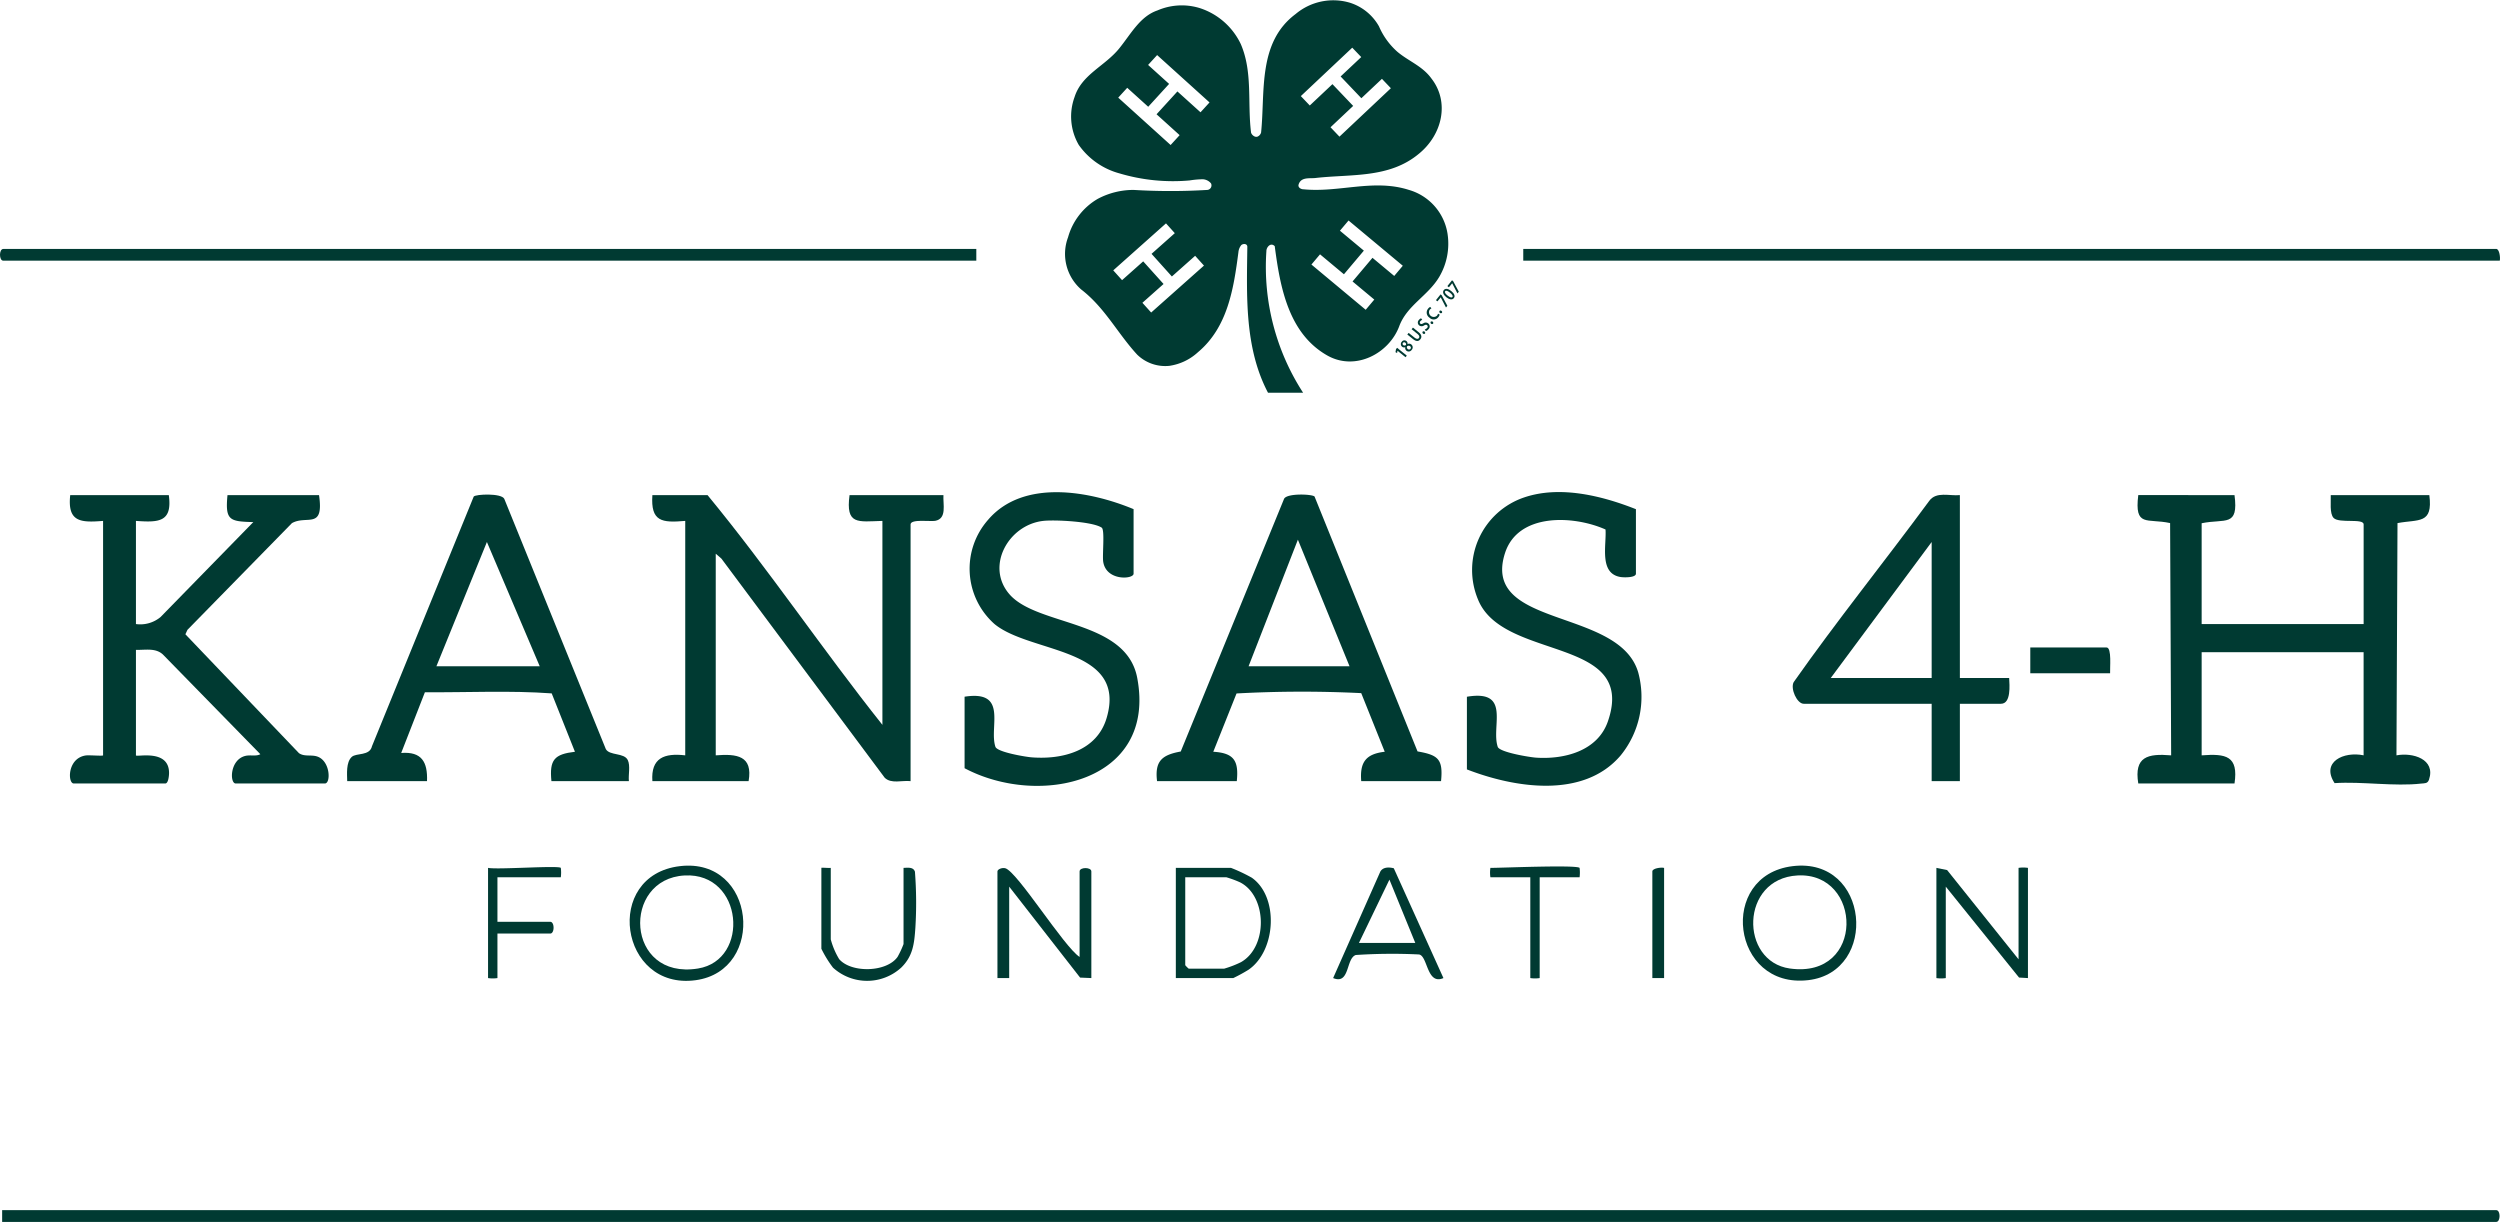
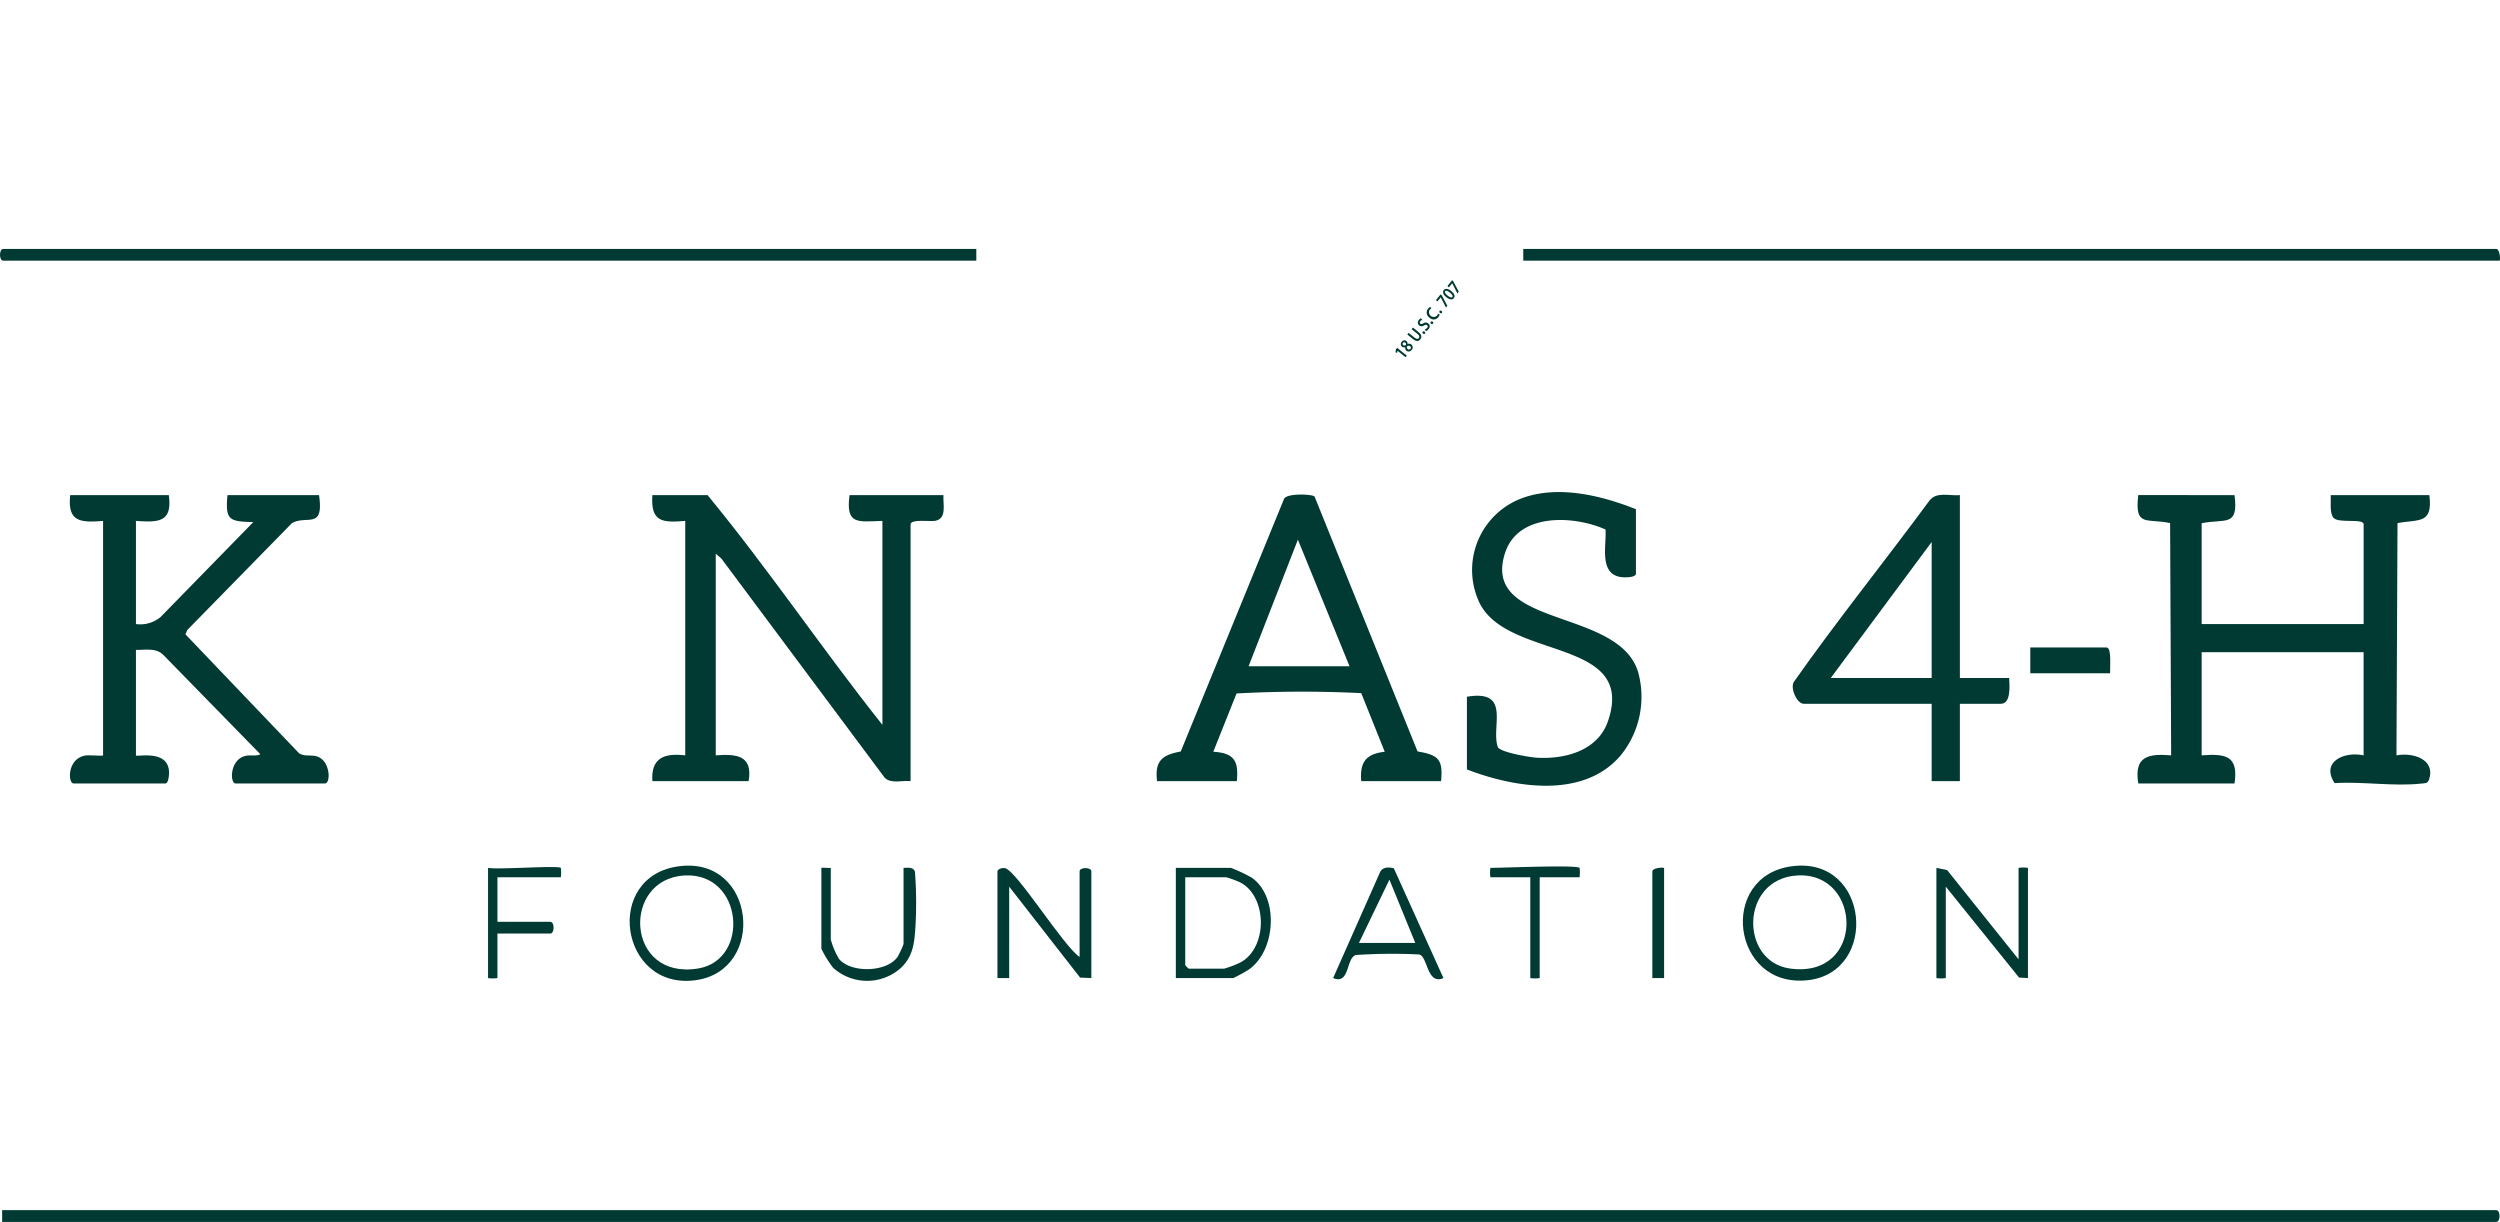
<svg xmlns="http://www.w3.org/2000/svg" id="Group_26" data-name="Group 26" width="255.221" height="124.742" viewBox="0 0 255.221 124.742">
  <defs>
    <clipPath id="clip-path">
      <rect id="Rectangle_1016" data-name="Rectangle 1016" width="255.221" height="124.742" transform="translate(0 0)" fill="#003A32" />
    </clipPath>
  </defs>
  <g id="Group_4" data-name="Group 4" clip-path="url(#clip-path)">
    <path id="Path_770" data-name="Path 770" d="M228.118,50.545c.43,3.305-.942,2.376-3.355,2.872V63.709H241.3V53.537c0-.657-2.48-.078-3.058-.655-.441-.44-.266-1.724-.3-2.337h10.065c.383,3-1.072,2.448-3.25,2.857l-.106,23.711c1.651-.319,4.027.383,3.322,2.48-.14.418-.449.363-.793.4-2.712.314-6.061-.228-8.845-.045-1.415-2.157.924-3.265,2.962-2.839V66.581H224.763V77.112c2.478-.186,3.775.048,3.355,2.872h-9.825c-.443-2.735.949-3.073,3.356-2.871L221.543,53.4c-2.362-.515-3.657.469-3.25-2.857Z" fill="#003A32" />
    <path id="Path_771" data-name="Path 771" d="M.219,124.742v-1.2h254.62c.451,0,.451,1.2,0,1.2Z" fill="#003A32" />
    <path id="Path_772" data-name="Path 772" d="M90.084,74V53.178c-2.518.071-3.762.44-3.355-2.633h9.586c-.06.954.382,2.4-.846,2.627-.479.089-2.509-.21-2.509.365V79.745c-.864-.1-1.984.307-2.644-.351L73.648,57.028l-.579-.5V77.112c2.169-.17,3.805.036,3.355,2.633H66.6c-.162-2.38,1.226-2.882,3.355-2.633V53.178c-2.39.208-3.54.081-3.355-2.633h5.632C78.464,58.117,83.973,66.313,90.084,74" fill="#003A32" />
    <path id="Path_773" data-name="Path 773" d="M17.233,50.545c.384,2.769-1.033,2.8-3.355,2.633V63.709a3.232,3.232,0,0,0,2.515-.719L25.859,53.3c-2.43-.065-2.884-.167-2.635-2.751H32.57c.525,3.581-1.261,2-2.769,2.859L19.136,64.3l-.209.453L30.519,76.887c.546.38,1.209.145,1.825.331,1.392.42,1.45,2.766.825,2.766H24.063c-.626,0-.616-2.449,1.009-2.821.5-.115,1.093.071,1.506-.169L16.634,66.82c-.76-.707-1.816-.446-2.756-.478v10.77c0,.218,3.378-.7,3.38,1.793,0,.292-.072,1.079-.384,1.079H7.527c-.62,0-.675-2.563,1.212-2.858.356-.055,1.784.075,1.784-.014V53.178c-2.336.194-3.648.092-3.355-2.633Z" fill="#003A32" />
    <path id="Path_774" data-name="Path 774" d="M118.122,79.746c-.249-2.066.511-2.677,2.418-3.026l10.547-25.791c.282-.606,2.925-.484,3.116-.235L144.714,76.71c2.088.37,2.629.762,2.4,3.036h-8.148c-.155-1.933.466-2.775,2.4-3l-2.4-5.985a122.8,122.8,0,0,0-12.73.033l-2.374,5.952c2.106.127,2.616.91,2.4,3Zm19.651-11.728L132.5,55.094l-5.035,12.924Z" fill="#003A32" />
-     <path id="Path_775" data-name="Path 775" d="M64.2,79.746H56.294c-.219-2.189.3-2.75,2.4-3l-2.372-5.959c-4.241-.311-8.646-.083-12.945-.117l-2.42,6.2c2.093-.164,2.71.917,2.636,2.875H35.446c-.014-.744-.128-1.923.461-2.471.465-.433,1.837-.071,2.07-1.1L48.361,50.694c.192-.25,2.832-.368,3.12.232L61.848,76.473c.385.686,1.864.355,2.238,1.116.288.585.046,1.507.117,2.157M44.552,68.018H55.1L49.707,55.331Z" fill="#003A32" />
-     <path id="Path_776" data-name="Path 776" d="M115.726,51.982v6.582c0,.581-2.792.776-3.1-1.211-.105-.672.181-3.256-.154-3.484-.932-.634-4.792-.824-5.972-.691-3.554.4-5.927,4.649-3.437,7.5,2.854,3.271,11.907,2.567,13.034,8.523,2.021,10.679-10.028,13.256-17.624,9.225v-7.3c4.493-.7,2.473,3.1,3.148,5.113.183.545,3.081,1.03,3.712,1.078,3.147.243,6.656-.662,7.645-4.03,2.125-7.233-7.768-6.548-11.447-9.577a7.548,7.548,0,0,1-.655-10.648c3.577-4.182,10.332-2.959,14.851-1.084" fill="#003A32" />
    <path id="Path_777" data-name="Path 777" d="M167.009,51.982v6.582c0,.412-1.172.4-1.542.347-2.258-.34-1.446-3.276-1.562-4.856-3.254-1.45-8.931-1.725-10.261,2.409-2.477,7.695,11.628,5.542,13.593,12.164a9.474,9.474,0,0,1-1.783,8.488c-3.8,4.473-10.848,3.312-15.7,1.433V71.13c4.559-.77,2.445,3.019,3.148,5.113.187.556,3.259,1.061,3.925,1.105,2.9.192,6.276-.69,7.317-3.694,3.035-8.751-10.64-6.135-13.239-12.41a7.82,7.82,0,0,1,4.711-10.468c3.64-1.231,7.935-.164,11.392,1.206" fill="#003A32" />
    <path id="Path_778" data-name="Path 778" d="M200.08,50.545V69.214h5.032c.038.728.213,2.633-.839,2.633H200.08v7.9H197.2v-7.9h-13.06c-.693,0-1.386-1.556-1.024-2.213,4.421-6.285,9.269-12.3,13.836-18.5.731-.991,2.052-.481,3.124-.59M197.2,69.214V55.332L186.9,69.214Z" fill="#003A32" />
    <path id="Path_779" data-name="Path 779" d="M255.2,26.611H155.507v-1.2h99.332c.314,0,.437.884.359,1.2" fill="#003A32" />
    <path id="Path_780" data-name="Path 780" d="M99.67,25.414v1.2H.338c-.451,0-.451-1.2,0-1.2Z" fill="#003A32" />
    <path id="Path_781" data-name="Path 781" d="M110.214,97.7V88.96c0-.451,1.2-.451,1.2,0V99.85l-1.15-.05-7.237-9.284V99.85h-1.2V88.96c0-.213.471-.411.8-.323,1.219.332,5.983,8.016,7.59,9.059" fill="#003A32" />
    <path id="Path_782" data-name="Path 782" d="M69.419,88.422c7.761-.914,8.827,10.661,1.593,11.646-7.764,1.057-9.483-10.718-1.593-11.646m.489.952c-6.472.329-6.069,10.7,1.35,9.5,5.343-.863,4.624-9.808-1.35-9.5" fill="#003A32" />
    <path id="Path_783" data-name="Path 783" d="M183.008,88.424c7.864-.958,8.819,10.8,1.589,11.638-7.843.913-9.272-10.7-1.589-11.638m.491.95c-5.856.325-5.915,8.781-.772,9.5,7.71,1.075,7.437-9.868.772-9.5" fill="#003A32" />
    <path id="Path_784" data-name="Path 784" d="M206.071,97.936V88.6a3.212,3.212,0,0,1,.959,0V99.851l-.909-.054-7.479-9.281v9.335a3.2,3.2,0,0,1-.958,0V88.6l1.094.223Z" fill="#003A32" />
    <path id="Path_785" data-name="Path 785" d="M120.039,99.851V88.6h5.632a16.867,16.867,0,0,1,2.117,1c2.795,1.957,2.489,7.467-.329,9.4a16.791,16.791,0,0,1-1.548.847ZM121,89.559v8.975a2.389,2.389,0,0,0,.359.359h3.6a10.346,10.346,0,0,0,1.729-.667c2.776-1.575,2.662-6.749-.091-8.149a10.571,10.571,0,0,0-1.4-.518Z" fill="#003A32" />
    <path id="Path_786" data-name="Path 786" d="M142.291,88.64l5.067,11.209c-1.718.757-1.591-2.3-2.506-2.41a56.088,56.088,0,0,0-6.442.056c-1.023.352-.588,3.068-2.313,2.354l4.815-10.865c.268-.48.89-.47,1.379-.344m2.192,7.62L141.844,89.8l-3.112,6.462Z" fill="#003A32" />
    <path id="Path_787" data-name="Path 787" d="M84.812,88.6v7.3a7.726,7.726,0,0,0,.857,2.016c1.246,1.439,4.848,1.353,5.963-.23a9.565,9.565,0,0,0,.609-1.307V88.6c.447-.012,1-.109,1.164.393a41.544,41.544,0,0,1,.044,5.72c-.113,1.63-.243,2.884-1.441,4.066a5.168,5.168,0,0,1-6.969.005,11.336,11.336,0,0,1-1.186-1.927V88.6c0-.048.787.032.959,0" fill="#003A32" />
    <path id="Path_788" data-name="Path 788" d="M57.253,88.6a3.781,3.781,0,0,1,0,.957h-6.47v4.548h5.392c.451,0,.451,1.2,0,1.2H50.783V99.85a3.211,3.211,0,0,1-.959,0V88.6c.945.2,7.171-.267,7.429,0" fill="#003A32" />
    <path id="Path_789" data-name="Path 789" d="M215.417,68.736h-8.148V66.1h7.789c.549,0,.326,2.154.359,2.633" fill="#003A32" />
    <path id="Path_790" data-name="Path 790" d="M161.258,88.6a3.781,3.781,0,0,1,0,.957h-4.074V99.85a3.2,3.2,0,0,1-.958,0V89.558h-4.074a3.2,3.2,0,0,1,0-.957c1.2,0,8.79-.327,9.106,0" fill="#003A32" />
    <path id="Path_791" data-name="Path 791" d="M169.885,88.6V99.85h-1.2V88.96c0-.314.885-.437,1.2-.359" fill="#003A32" />
-     <path id="Path_792" data-name="Path 792" d="M138.049,4.867,132.8,9.811l.914.959,2.312-2.179,2.117,2.222-2.313,2.179.913.959,5.249-4.944-.913-.959-2.1,1.98-2.118-2.222,2.105-1.98Zm-5.018,35.227h-3.582c-2.414-4.588-2.173-9.9-2.111-14.9,0-.3-.366-.362-.609-.182a1.333,1.333,0,0,0-.3.727c-.486,3.749-1.1,7.68-4.135,10.22a5.465,5.465,0,0,1-2.92,1.39,4.1,4.1,0,0,1-3.284-1.148c-2.007-2.177-3.284-4.778-5.717-6.653a4.822,4.822,0,0,1-1.338-5.322,6.585,6.585,0,0,1,3.041-3.93,7.765,7.765,0,0,1,3.649-.907,62.838,62.838,0,0,0,7.542,0,.466.466,0,0,0,.364-.666,1.165,1.165,0,0,0-.851-.423,9.21,9.21,0,0,0-1.337.121,19.137,19.137,0,0,1-7.177-.726,7.452,7.452,0,0,1-4.136-2.9,5.78,5.78,0,0,1-.425-4.9c.729-2.3,3.1-3.145,4.561-4.959,1.217-1.512,2.128-3.266,3.892-3.87a6.248,6.248,0,0,1,4.318-.242,7.022,7.022,0,0,1,4.2,3.689c1.217,2.842.671,5.926,1.034,8.95,0,.242.366.6.67.484a.639.639,0,0,0,.364-.424c.426-4.172-.364-9.192,3.528-12.094A5.967,5.967,0,0,1,137.8.275a5.2,5.2,0,0,1,2.979,2.419,7.363,7.363,0,0,0,1.886,2.6c1.156.967,2.554,1.451,3.467,2.721,1.886,2.419,1.1,5.746-1.278,7.681-3.041,2.54-6.933,2.056-10.582,2.479-.609.061-1.459-.121-1.7.665-.09.3.244.484.486.484,3.649.363,7.177-1.088,10.766.061a5.539,5.539,0,0,1,3.952,4.475,6.68,6.68,0,0,1-.85,4.414c-1.156,1.936-3.286,2.9-4.076,5.02-1.034,2.782-4.44,4.6-7.3,3.024-4.015-2.238-4.867-7.016-5.414-11.188-.426-.423-.851.121-.851.484a23.618,23.618,0,0,0,3.748,14.48M143.21,27.13l-5.539-4.619-.879,1.042,2.442,2.035L137.2,28l-2.441-2.036-.878,1.042,5.541,4.619.877-1.042-2.219-1.849,2.034-2.414,2.22,1.851Zm-25.689,4.776,5.389-4.791-.9-1-2.375,2.111-2.076-2.311,2.375-2.111-.9-1L113.65,27.6l.9,1,2.158-1.919,2.078,2.311-2.16,1.919ZM114.158,9.969l5.349,4.835.92-1.007-2.357-2.13L120.2,9.334l2.359,2.13.919-1.007-5.349-4.835-.921,1.007,2.144,1.937L117.22,10.9l-2.143-1.937Z" fill="#003A32" />
    <path id="Path_793" data-name="Path 793" d="M142.666,35.806l0,0-.039.233-.164-.086.054-.309.112-.136.99.8-.129.16Z" fill="#003A32" />
    <path id="Path_794" data-name="Path 794" d="M143.227,35a.159.159,0,0,0,.032.234.218.218,0,0,0,.272-.017.2.2,0,0,0-.062-.228.161.161,0,0,0-.24.01Zm.764.612a.179.179,0,0,0-.031-.264.248.248,0,0,0-.317.012.225.225,0,0,0,.067.268.192.192,0,0,0,.28-.015Zm-.886-.724a.324.324,0,0,1,.587.242l0,0a.343.343,0,0,1,.385.035.373.373,0,0,1,.037.555.362.362,0,0,1-.524.091.349.349,0,0,1-.123-.369l0,0a.315.315,0,0,1-.327-.044.345.345,0,0,1-.036-.507Z" fill="#003A32" />
    <path id="Path_795" data-name="Path 795" d="M143.807,33.985l.6.481c.2.162.353.163.445.052s.061-.265-.141-.427l-.6-.481.134-.166.586.473c.317.255.341.51.164.728s-.412.237-.735-.023l-.589-.472Z" fill="#003A32" />
    <path id="Path_796" data-name="Path 796" d="M145.476,34.055a.157.157,0,0,1-.24-.195.157.157,0,0,1,.241.193Z" fill="#003A32" />
    <path id="Path_797" data-name="Path 797" d="M145.45,33.638a.542.542,0,0,0,.244-.166.182.182,0,0,0-.008-.276c-.078-.062-.161-.053-.3.023a.415.415,0,0,1-.5.006.375.375,0,0,1-.035-.558.575.575,0,0,1,.225-.175l.121.161a.449.449,0,0,0-.195.142.163.163,0,0,0,0,.247c.079.064.158.041.308-.037a.408.408,0,0,1,.493.012.389.389,0,0,1,.03.59.635.635,0,0,1-.263.194Z" fill="#003A32" />
    <path id="Path_798" data-name="Path 798" d="M146.3,33.043a.157.157,0,0,1-.24-.195.157.157,0,0,1,.241.194Z" fill="#003A32" />
    <path id="Path_799" data-name="Path 799" d="M146.974,32.117a.705.705,0,0,1-.145.271.591.591,0,0,1-.891.045.621.621,0,0,1-.148-.918.59.59,0,0,1,.222-.183l.121.154a.528.528,0,0,0-.184.146.485.485,0,0,0,.746.6.573.573,0,0,0,.11-.209Z" fill="#003A32" />
    <path id="Path_800" data-name="Path 800" d="M147.2,31.94a.157.157,0,0,1-.24-.195.138.138,0,0,1,.2,0,.136.136,0,0,1,.038.2Z" fill="#003A32" />
    <path id="Path_801" data-name="Path 801" d="M147.067,30.049l.119.1.573,1.069-.142.174-.535-1.038,0,0-.334.411-.154-.123Z" fill="#003A32" />
    <path id="Path_802" data-name="Path 802" d="M148.274,30.323c.08-.1-.013-.256-.252-.448s-.4-.246-.485-.146.009.255.243.444.418.243.493.151Zm.138.121c-.162.2-.457.14-.759-.1s-.422-.53-.255-.734.463-.135.754.1c.32.257.432.526.262.735Z" fill="#003A32" />
    <path id="Path_803" data-name="Path 803" d="M148.235,28.613l.12.1.572,1.067-.141.174-.535-1.037,0,0-.335.412-.154-.124Z" fill="#003A32" />
  </g>
</svg>